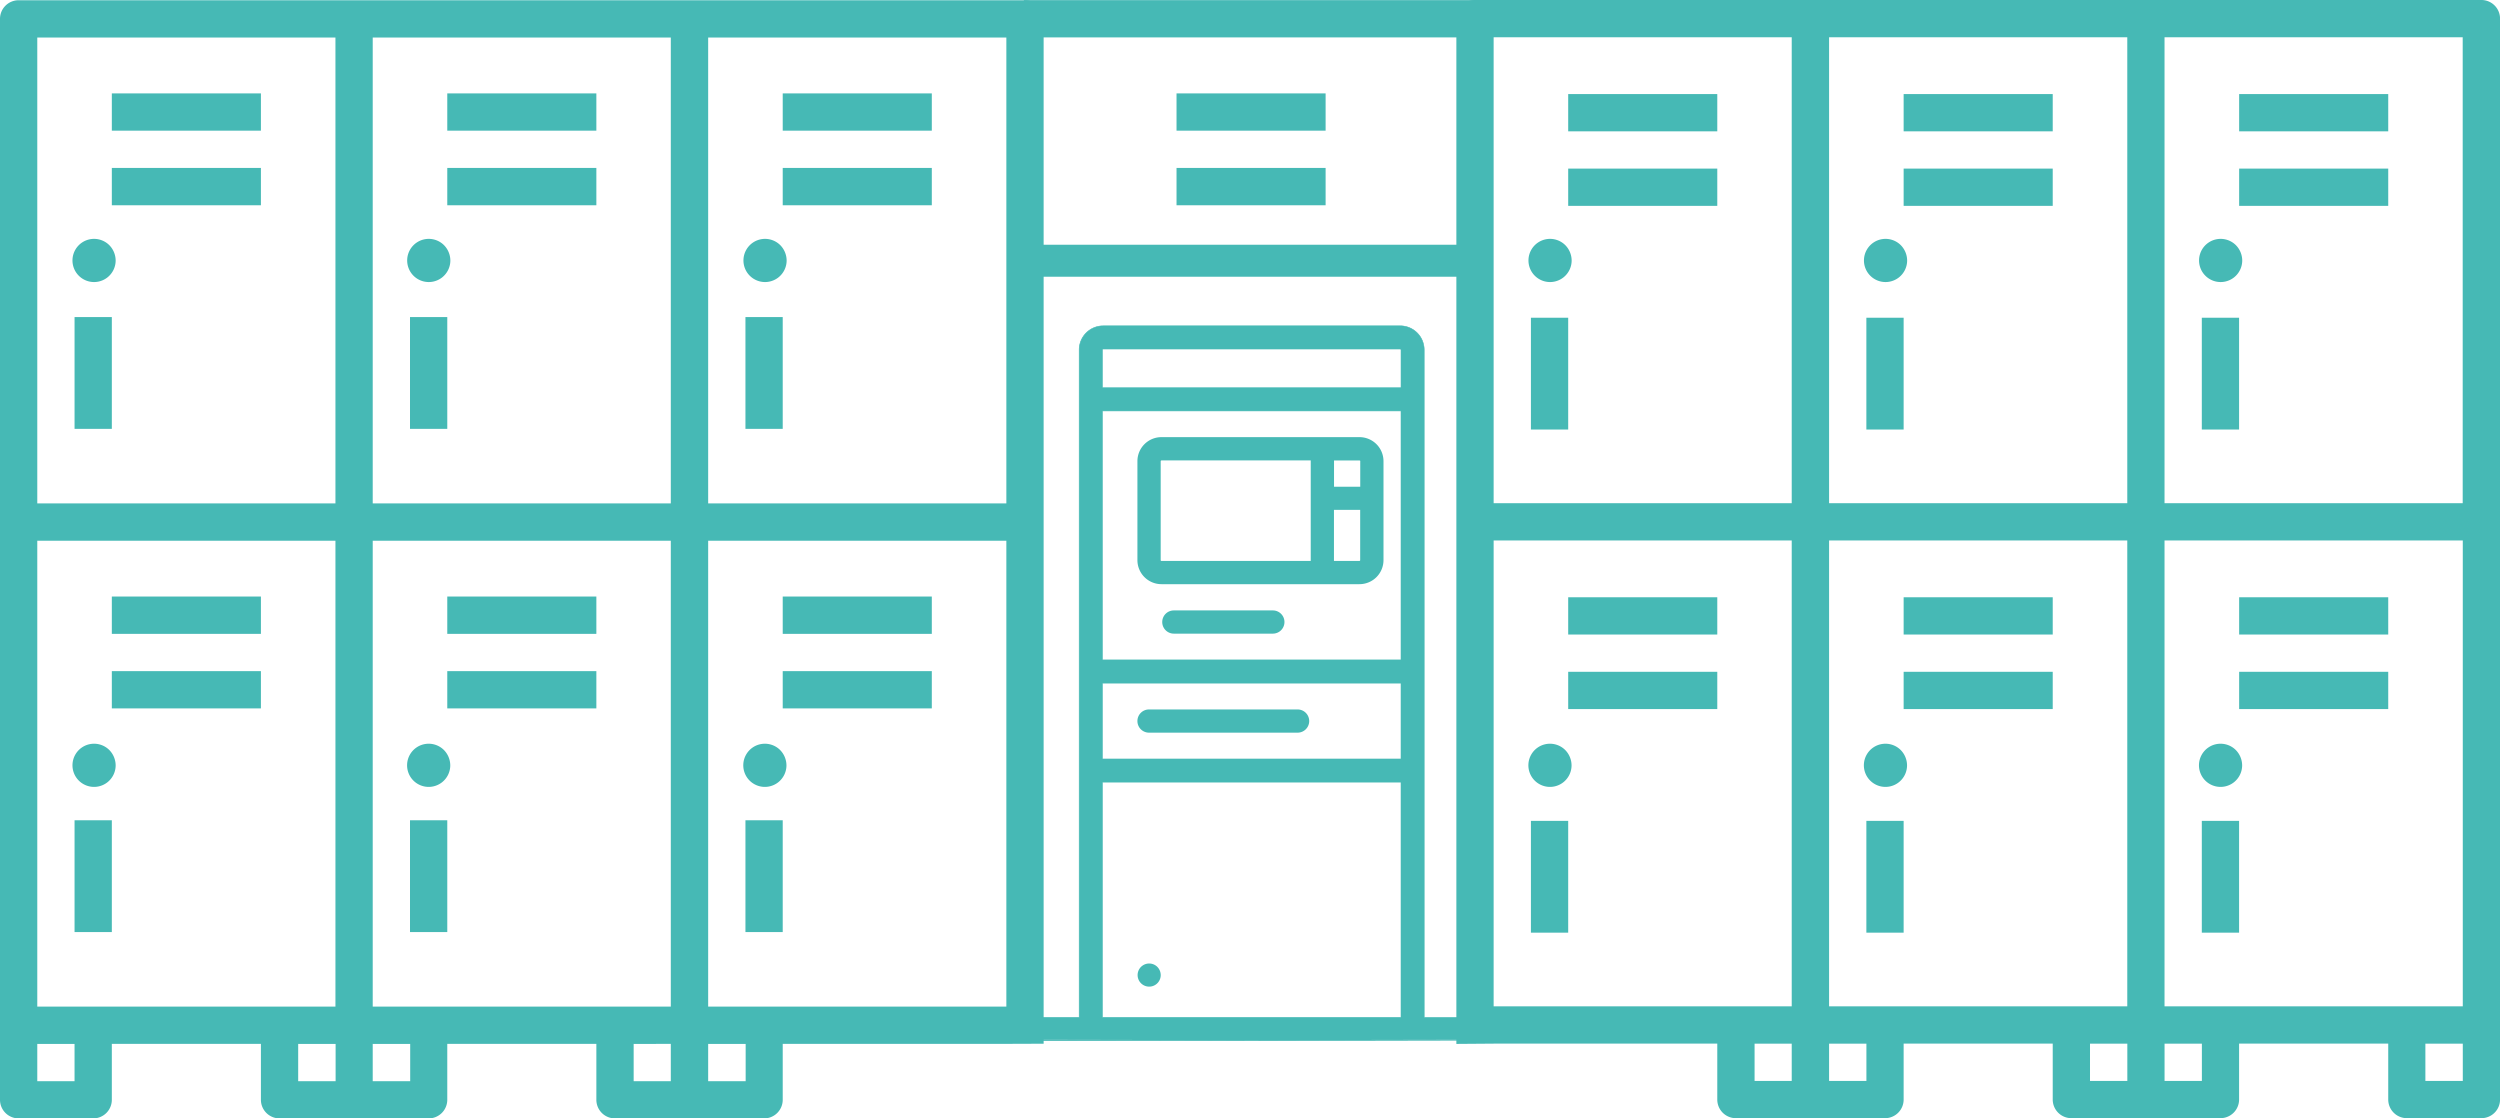
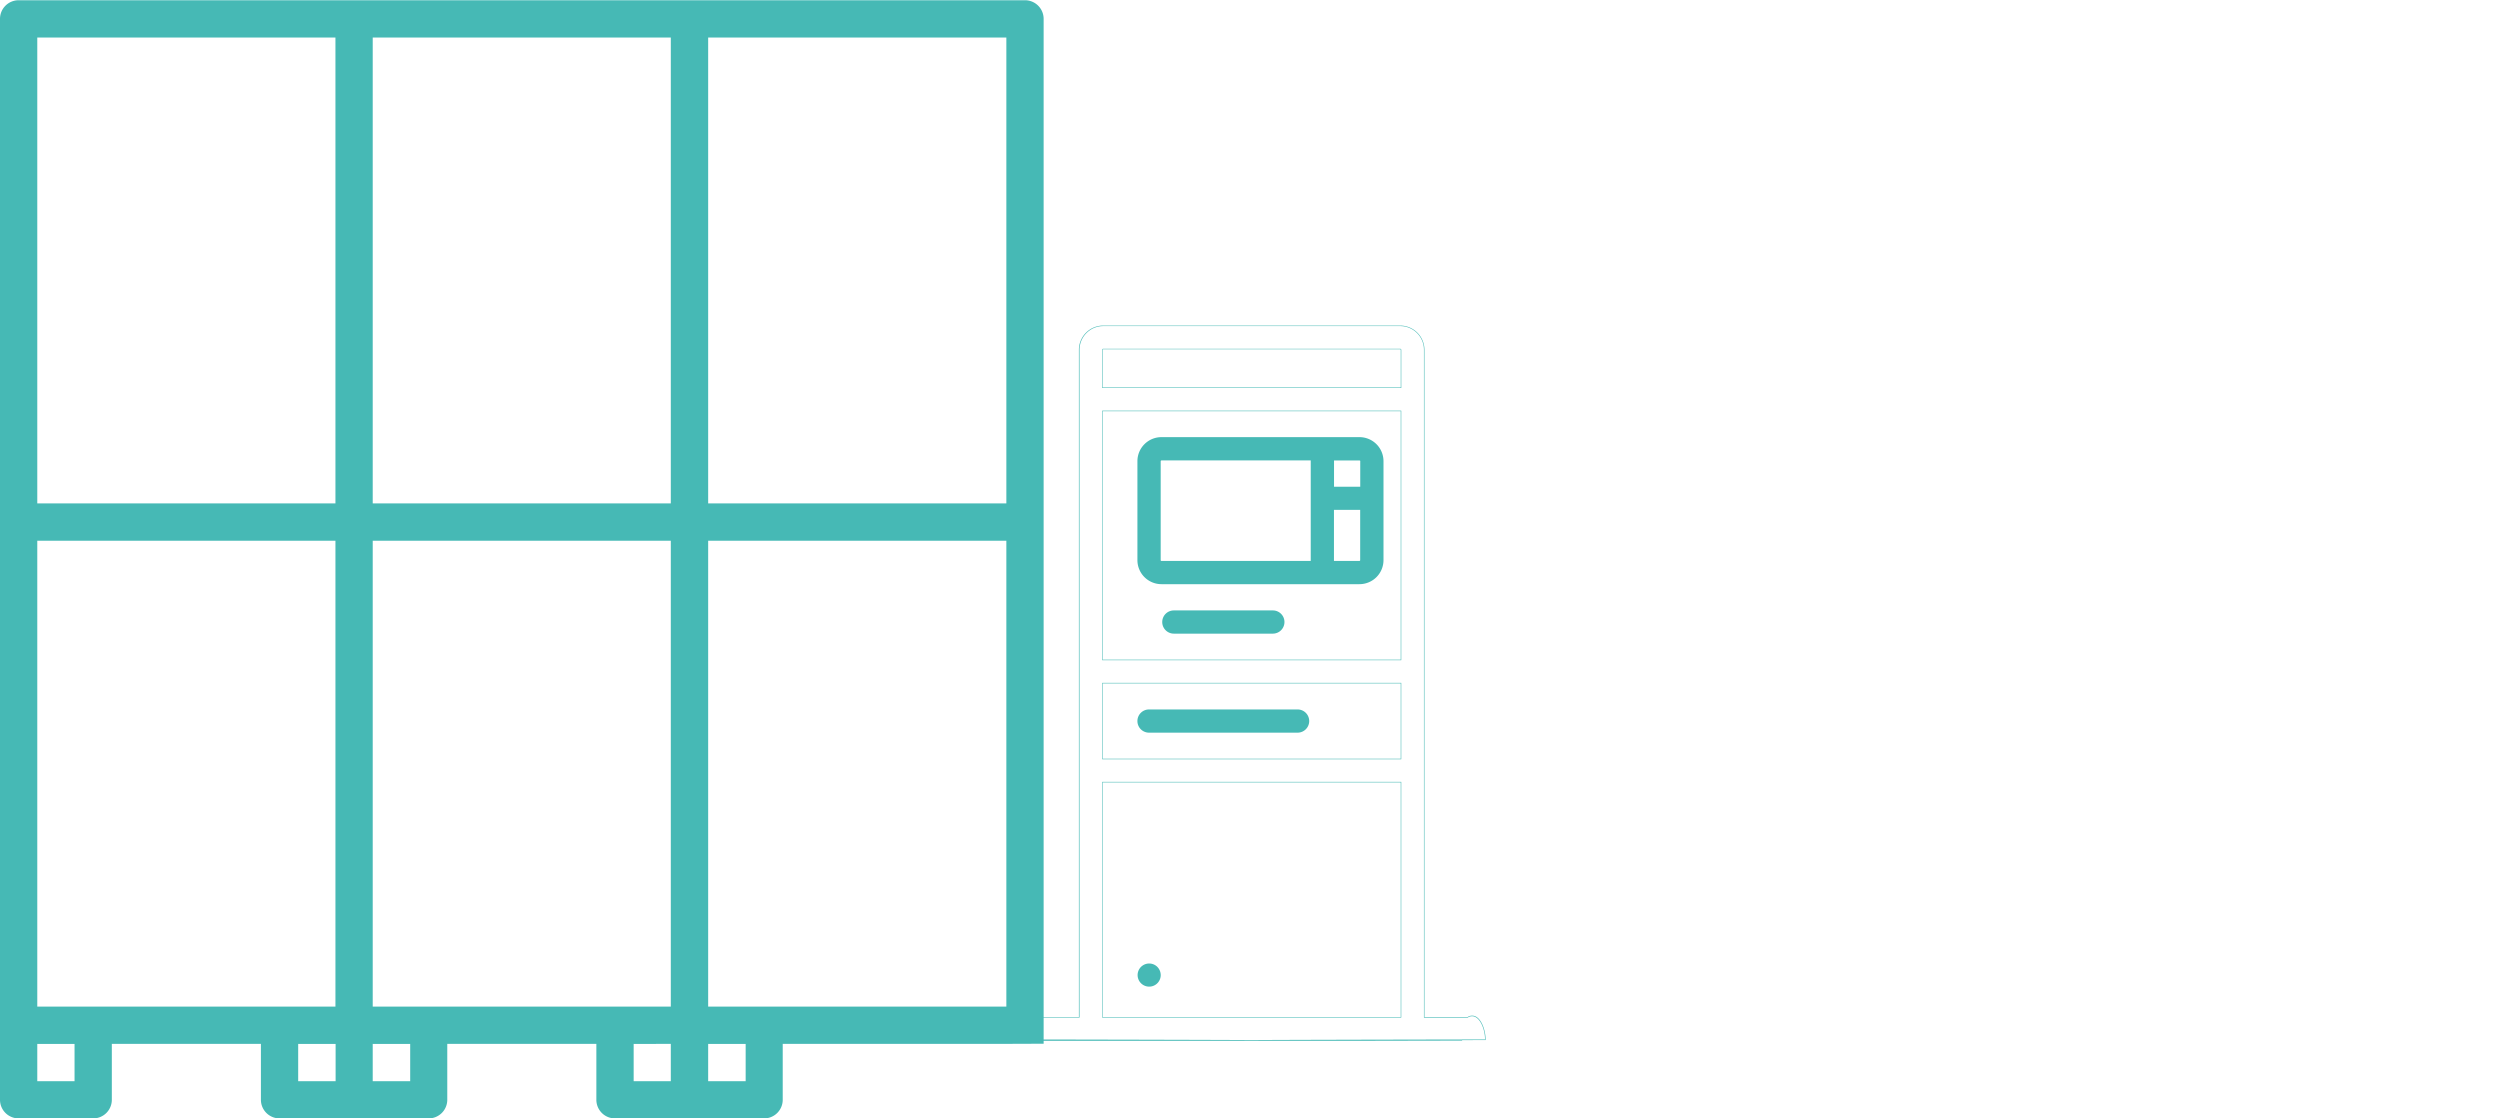
<svg xmlns="http://www.w3.org/2000/svg" data-name="Слой 1" viewBox="0 0 1144.15 511.85">
  <path d="M8.53.11A8.53 8.53 0 0 0 0 8.64v494.68a8.53 8.53 0 0 0 8.53 8.53h34.12a8.53 8.53 0 0 0 8.53-8.53v-25.59h68.23v25.59a8.53 8.53 0 0 0 8.53 8.53h68.23a8.53 8.53 0 0 0 8.53-8.53v-25.59h68.23v25.59a8.53 8.53 0 0 0 8.53 8.53h68.23a8.53 8.53 0 0 0 8.53-8.53v-25.59h102.35l17.06-.06V8.64A8.53 8.53 0 0 0 469.1.11H8.53zm8.53 17.06h136.46v213.22H17.06V17.16zm153.52 0H307v213.22H170.58V17.16zm153.52 0h136.47v213.22H324.1V17.16zm-307 230.29h136.42v213.21H17.06V247.45zm153.52 0H307v213.21H170.58V247.45zm153.52 0h136.43v213.21H324.1V247.45zm-307 230.29h16.98v17.06H17.06v-17.08zm119.41 0h17.05v17.06h-17.13v-17.08zm34.12 0h17.06v17.06h-17.15v-17.08zm119.41 0H307v17.06h-17v-17.08zm34.12 0h17.06v17.06H324.1v-17.08z" fill="#46b9b5" />
-   <path d="M204.7 42.75h68.23v17.06H204.7V42.75zM204.7 76.87h68.23v17.06H204.7V76.87zM187.64 145.1h17.06v51.17h-17.06V145.1zM51.18 42.75h68.23v17.06H51.18V42.75zM51.18 76.87h68.23v17.06H51.18V76.87zM34.12 145.1h17.06v51.17H34.12V145.1zM358.22 42.75h68.23v17.06h-68.23V42.75zM358.22 76.87h68.23v17.06h-68.23V76.87zM341.16 145.1h17.06v51.17h-17.06V145.1zM204.7 273h68.23v17.1H204.7V273zM204.7 307.16h68.23v17.06H204.7v-17.06zM187.64 375.39h17.06v51.18h-17.06v-51.18zM51.18 273h68.23v17.1H51.18V273zM51.18 307.16h68.23v17.06H51.18v-17.06zM34.12 375.39h17.06v51.18H34.12v-51.18zM358.22 273h68.23v17.1h-68.23V273zM358.22 307.16h68.23v17.06h-68.23v-17.06zM341.16 375.39h17.06v51.18h-17.06v-51.18z" fill="#46b9b5" />
  <g fill="#46b9b5">
-     <path d="M504.91 149.12a11 11 0 0 0-11 11V465.6h-17.69A10.27 10.27 0 0 0 466 475.85c203.19.37 10.61.37 213.84 0 0-5.65-3.29-13.14-8.13-10.2H651.8V160.09a11 11 0 0 0-11-11H504.91zm0 10.62h135.92a.36.36 0 0 1 .36.35v17.35H504.55v-17.35a.35.35 0 0 1 .36-.35zm-.36 28.32h136.63V302H504.55V188zm0 124.59h136.63v34.69H504.55v-34.69zm0 45.31h136.63V465.6H504.55V358zm-28 118.26h192.6c-192.58 0-203.15-.37-192.58 0z" />
    <path d="M669.15 476.34H476.57c-1.81-.06-2.5-.09-2.76-.13-.16 0-.16-.06-.16-.12s0-.08.16-.11h-8v-.12a10.4 10.4 0 0 1 10.38-10.38h17.58V160.09A11.11 11.11 0 0 1 504.91 149h135.92a11.11 11.11 0 0 1 11.09 11.09v305.39h19.71a3.67 3.67 0 0 1 3.9-.19c2.73 1.53 4.38 6.55 4.38 10.51v.2h-.11l-58.38.12h47.74v.24zm-203.06-.62c56.29.1 91.63.2 105 .27h3.48c13.41-.08 48.76-.17 105.07-.27 0-3.87-1.63-8.7-4.26-10.18a3.46 3.46 0 0 0-3.69.2h-20.01V160.09a10.86 10.86 0 0 0-10.85-10.85H504.91a10.86 10.86 0 0 0-10.85 10.85v305.63h-17.84a10.15 10.15 0 0 0-10.14 10zm175.22-10H504.43V357.84H641.3v107.88zm-136.62-.24h136.37v-107.4H504.67v107.4zm136.62-118H504.43v-34.95H641.3v34.94zm-136.62-.24h136.37v-34.47H504.67v34.45zm136.61-45.09H504.43V187.94H641.3v114.21zm-136.62-.24h136.38V188.18H504.67V301.9zm136.63-124.35H504.43v-17.47a.47.47 0 0 1 .48-.47h135.92a.48.48 0 0 1 .48.47v17.47zm-136.64-.24h136.4v-17.23a.23.23 0 0 0-.24-.23H504.91a.23.23 0 0 0-.24.23v17.23z" />
    <path d="M582.54 279.37h-45.32a5.31 5.31 0 0 0 0 10.62h45.31a5.31 5.31 0 0 0 .01-10.62zM593.86 324.69h-68a5.31 5.31 0 0 0 0 10.62h68a5.31 5.31 0 0 0 0-10.62zM529.65 442.49a5.29 5.29 0 1 0 1.57 3.76 5.41 5.41 0 0 0-1.57-3.76zM531.55 267.35h90.62a11 11 0 0 0 11-11v-45.29a11 11 0 0 0-11-11h-90.62a11 11 0 0 0-11 11v45.31a11 11 0 0 0 11 10.98zm90.63-10.62H610.5v-23.37h12v23a.38.38 0 0 1-.32.36zm.35-45.66v11.68h-12v-12h11.68a.36.36 0 0 1 .36.35zm-91.32 0a.36.36 0 0 1 .35-.35h68.31v46h-68.32a.35.35 0 0 1-.35-.36v-45.3z" />
  </g>
-   <path d="M675.05 0a8.53 8.53 0 0 0-8.53 8.53v469.23l17.06-.13h102.35v25.59a8.53 8.53 0 0 0 8.53 8.53h68.23a8.53 8.53 0 0 0 8.53-8.53v-25.6h68.23v25.59a8.53 8.53 0 0 0 8.53 8.53h68.23a8.53 8.53 0 0 0 8.53-8.53v-25.59H1093v25.59a8.53 8.53 0 0 0 8.53 8.53h34.11a8.53 8.53 0 0 0 8.53-8.53V8.53a8.53 8.53 0 0 0-8.55-8.53H675.05zm8.53 17.06H820v213.23H683.58V17.06zm153.52 0h136.47v213.23H837.1V17.06zm153.52 0h136.46v213.23H990.62V17.06zm-307 230.28H820v213.23H683.58V247.34zm153.52 0h136.43v213.23H837.1V247.34zm153.52 0h136.46v213.23h-136.5V247.34zM803 477.63h17v17.06h-17v-17.06zm34.12 0h17.06v17.06H837.1v-17.06zm119.41 0h17.06v17.06h-17.08v-17.06zm34.12 0h17.06v17.06h-17.08v-17.06zm119.41 0h17.06v17.06H1110v-17.06z" fill="#46b9b5" />
-   <path d="M871.22 43.05h68.23v17.06h-68.23V43.05zM871.22 77.17h68.23v17.06h-68.23V77.17zM854.16 145.4h17.06v51.17h-17.06V145.4zM717.7 43.05h68.23v17.06H717.7V43.05zM717.7 77.17h68.23v17.06H717.7V77.17zM700.64 145.4h17.06v51.17h-17.06V145.4zM1024.74 43.05H1093v17.06h-68.23V43.05zM1024.74 77.17H1093v17.06h-68.23V77.17zM1007.68 145.4h17.06v51.17h-17.06V145.4zM871.22 273.33h68.23v17.06h-68.23v-17.06zM871.22 307.45h68.23v17.06h-68.23v-17.06zM854.16 375.68h17.06v51.18h-17.06v-51.18zM717.7 273.33h68.23v17.06H717.7v-17.06zM717.7 307.45h68.23v17.06H717.7v-17.06zM700.64 375.68h17.06v51.18h-17.06v-51.18zM1024.74 273.33H1093v17.06h-68.23v-17.06zM1024.74 307.45H1093v17.06h-68.23v-17.06zM1007.68 375.68h17.06v51.18h-17.06v-51.18zM468.57.06v17.05h208.94V.06H468.57zM538.45 42.75h68.23v17.06h-68.23V42.75zM538.45 76.87h68.23v17.06h-68.23V76.87zM50 112.18a9.88 9.88 0 1 0 2.93 7 10.11 10.11 0 0 0-2.93-7zM203.18 112.18a9.88 9.88 0 1 0 2.93 7 10.11 10.11 0 0 0-2.93-7zM357.08 112.18a9.88 9.88 0 1 0 2.93 7 10.11 10.11 0 0 0-2.93-7zM716.35 112.18a9.88 9.88 0 1 0 2.93 7 10.11 10.11 0 0 0-2.93-7zM869.89 112.18a9.88 9.88 0 1 0 2.93 7 10.11 10.11 0 0 0-2.93-7zM1023.25 112.18a9.88 9.88 0 1 0 2.93 7 10.11 10.11 0 0 0-2.93-7zM50 343.23a9.88 9.88 0 1 0 2.93 7 10.11 10.11 0 0 0-2.93-7zM203.14 343.23a9.88 9.88 0 1 0 2.93 7 10.11 10.11 0 0 0-2.93-7zM357 343.23a9.88 9.88 0 1 0 2.93 7 10.11 10.11 0 0 0-2.93-7zM716.31 343.23a9.88 9.88 0 1 0 2.93 7 10.11 10.11 0 0 0-2.93-7zM869.85 343.23a9.88 9.88 0 1 0 2.93 7 10.11 10.11 0 0 0-2.93-7zM1023.21 343.23a9.88 9.88 0 1 0 2.93 7 10.11 10.11 0 0 0-2.93-7zM477.33 112h190.58v14.66H477.33V112z" fill="#46b9b5" />
</svg>